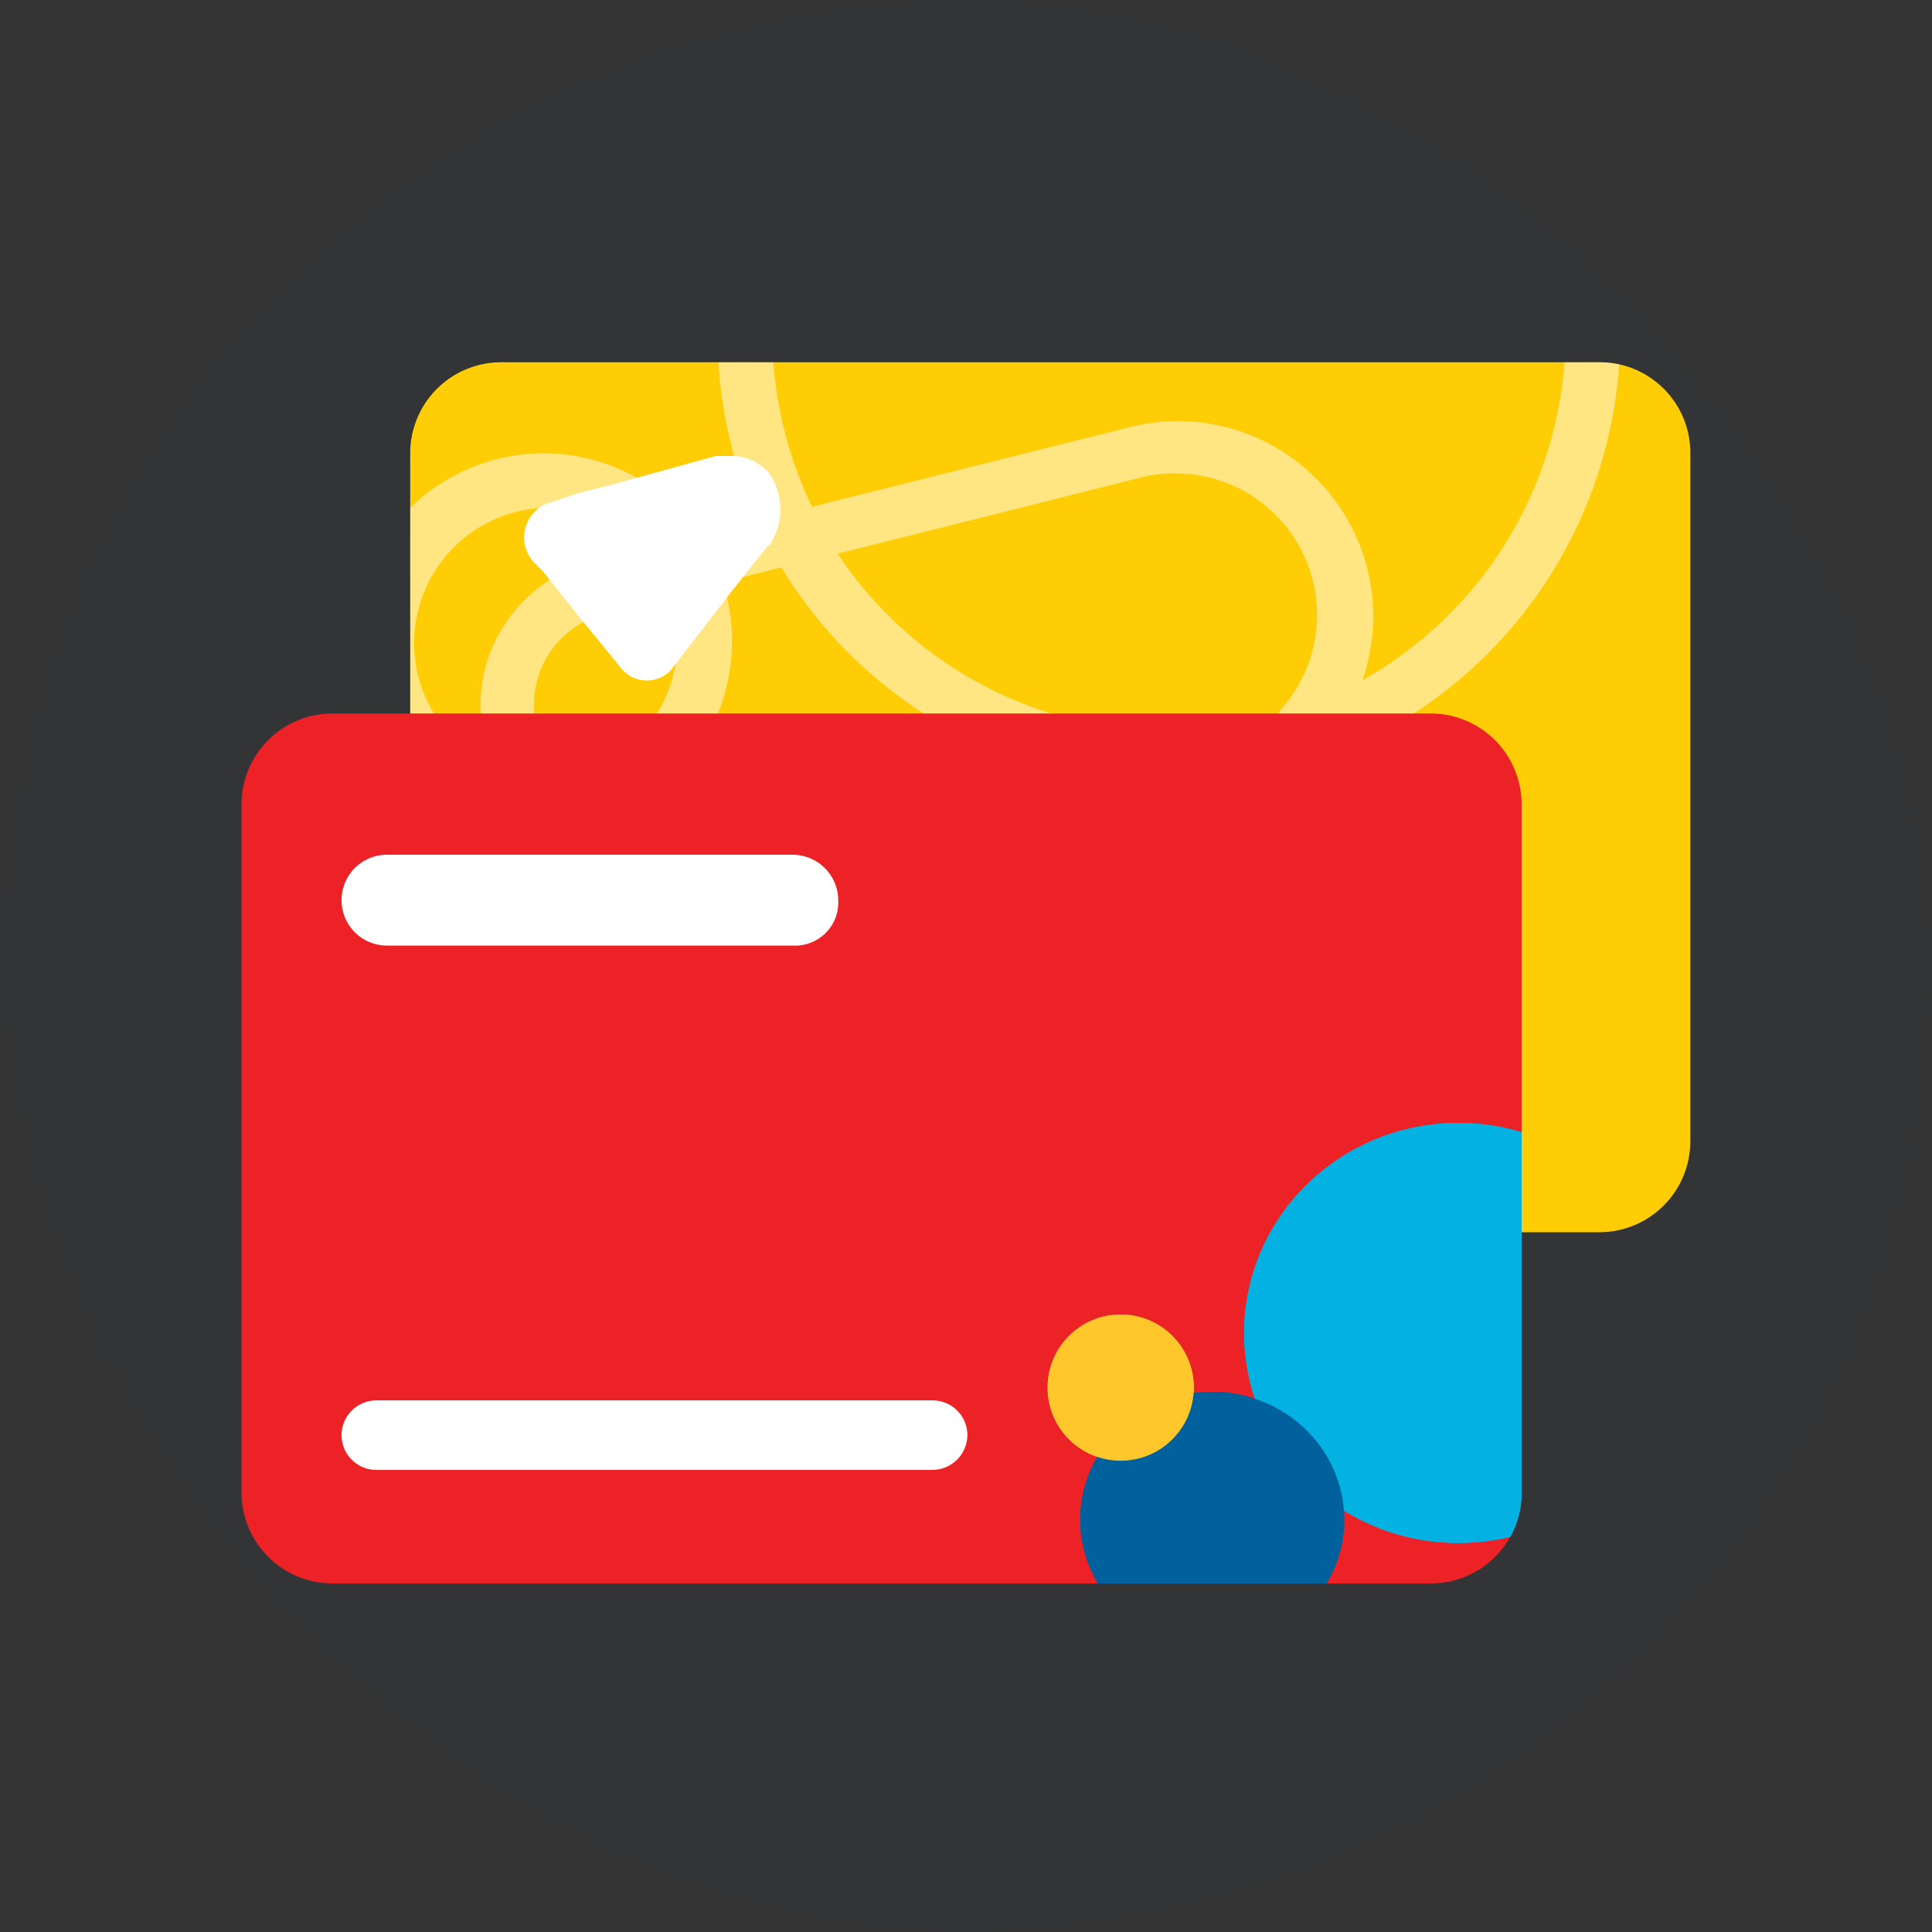
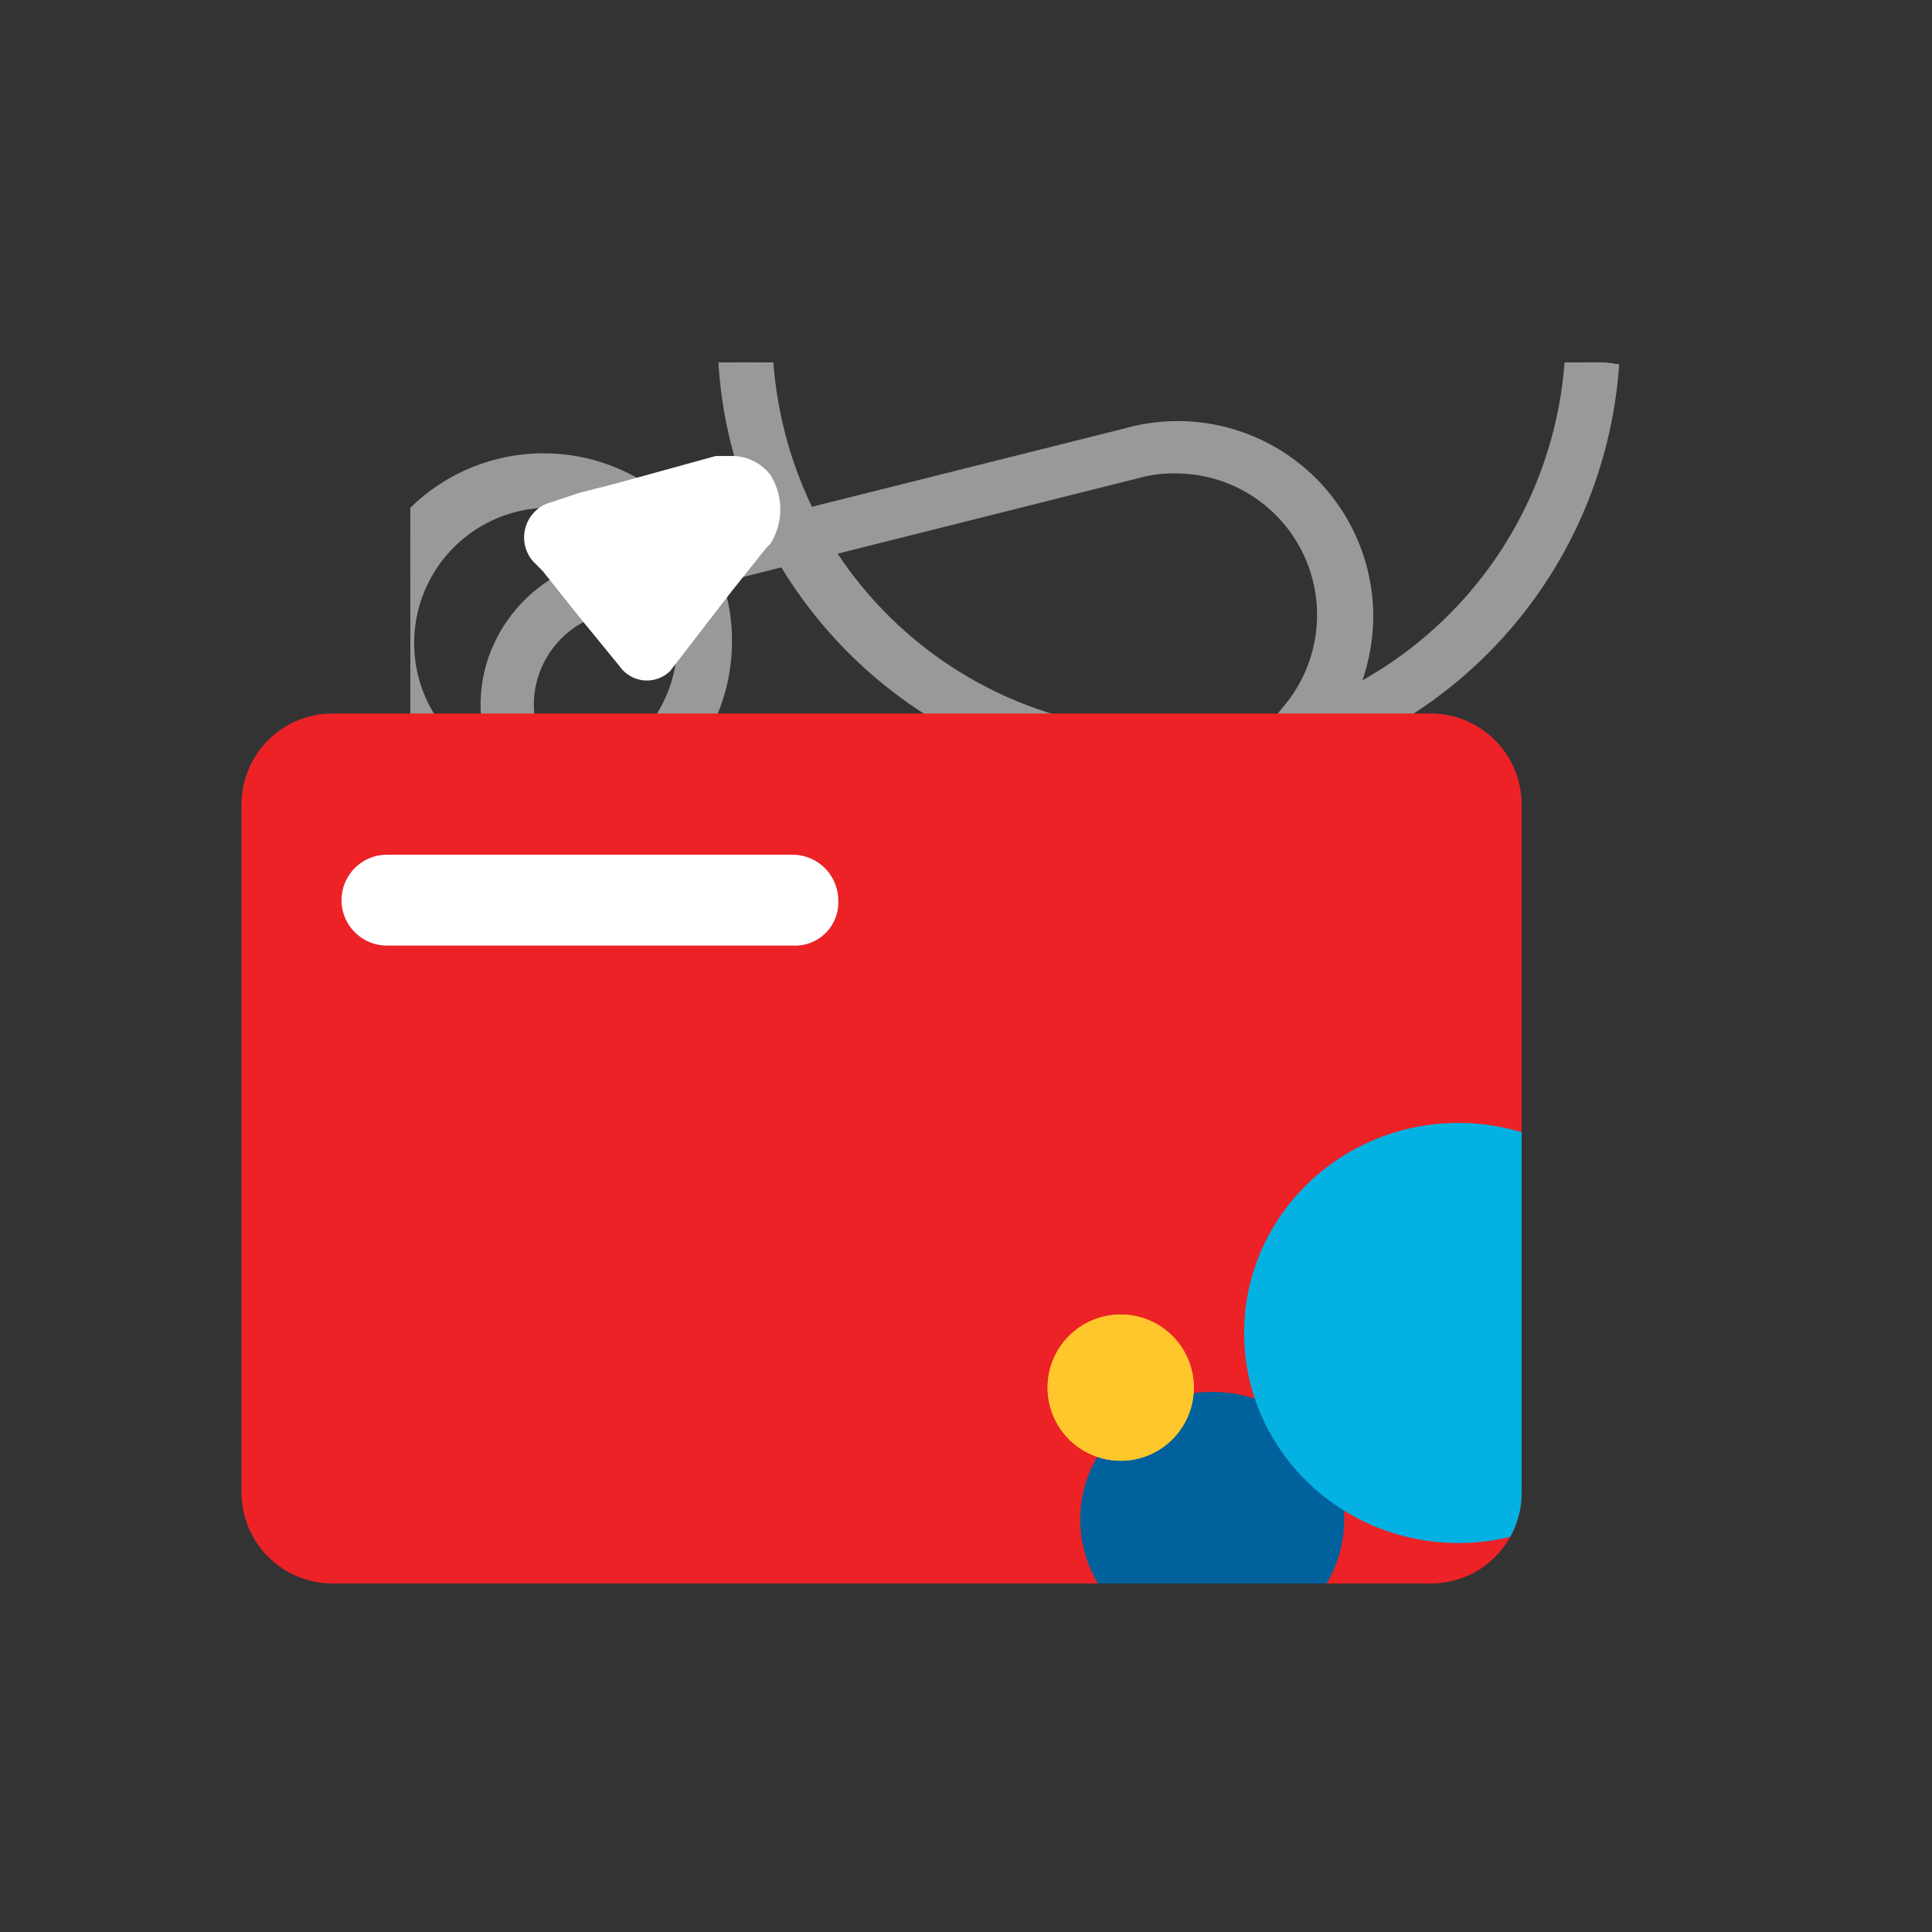
<svg xmlns="http://www.w3.org/2000/svg" width="56" height="56" viewBox="0 0 56 56">
  <rect x="0" y="0" width="56" height="56" fill="#333333" stroke="none" />
  <defs>
    <clipPath id="clip-path">
      <path id="Path_3417" d="M1185.2 707.732v19.951a2.638 2.638 0 0 1-2.633 2.633h-31.839a2.638 2.638 0 0 1-2.633-2.633v-19.951a2.638 2.638 0 0 1 2.633-2.633h31.839a2.624 2.624 0 0 1 2.633 2.633z" class="cls-1" transform="translate(-1148.1 -705.099)" />
    </clipPath>
    <clipPath id="clip-path-2">
      <path id="Path_3419" d="M1158.772 779.816h-31.839a2.638 2.638 0 0 1-2.633-2.633v-19.95a2.638 2.638 0 0 1 2.633-2.633h31.839a2.638 2.638 0 0 1 2.633 2.633v19.951a2.625 2.625 0 0 1-2.633 2.632z" class="cls-1" transform="translate(-1124.3 -754.6)" />
    </clipPath>
    <style>
            .cls-1{fill:none}.cls-12,.cls-6{fill:#fff}.cls-6{stroke:#fff;stroke-miterlimit:10;stroke-width:1.15px}.cls-8{clip-path:url(#clip-path-2)}.cls-9{fill:#03b2e2}.cls-10{fill:#00619d}.cls-11{fill:#ffc72b}
        </style>
  </defs>
  <g id="Group_4079" transform="translate(11632 -5788)">
-     <rect id="Rectangle_3175" width="56" height="56" fill="#2c3e50" opacity="0.1" rx="28" transform="translate(-11632 5788)" />
    <g id="Layer_4" transform="translate(-11625 5798.5)">
-       <path id="Path_3414" fill="#ffcd05" d="M1185.2 707.732v19.951a2.638 2.638 0 0 1-2.633 2.633h-31.839a2.638 2.638 0 0 1-2.633-2.633v-19.951a2.638 2.638 0 0 1 2.633-2.633h31.839a2.624 2.624 0 0 1 2.633 2.633z" transform="translate(-1143.205 -705.099)" />
      <g id="outlines" transform="translate(4.895)">
        <g id="Group_3354">
          <g id="Group_3353">
            <g id="Group_3352" clip-path="url(#clip-path)">
              <g id="outlines-2" opacity="0.5" transform="translate(-.699 -.781)">
                <path id="Path_3415" d="M1176.921 789.05a9.931 9.931 0 0 0-1.789 5.718c0 .329.021.658.041.987h-.432c-.021-.329-.041-.658-.041-.987a10.32 10.32 0 0 1 1.954-6.068z" class="cls-6" transform="translate(-1168.53 -770.723)" />
                <path id="Path_3416" d="M1179.892 701.3h-.432a12.139 12.139 0 0 1-7.775 11.251 5.116 5.116 0 0 0 .782-1.481 5.353 5.353 0 0 0 .267-1.6 5.093 5.093 0 0 0-6.479-4.916l-9.523 2.386a12.281 12.281 0 0 1-1.419-5.615h-.432a12.2 12.2 0 0 0 1.419 5.718l-2.777.7a4.937 4.937 0 0 0-8.824.6v3.757a4.939 4.939 0 0 0 4.566 3.044h.226l-.35-.432a4.5 4.5 0 0 1 .144-8.988 4.458 4.458 0 0 1 3.805 2.119l-2.386.6h-.021a3.789 3.789 0 0 0-2.53 2.55 3.721 3.721 0 0 0 .8 3.5l.185.206.35.432 3.373 4.114.288.35 3.846 4.689a3.7 3.7 0 0 0 2.489 1.3c.1 0 .206.021.329.021a3.627 3.627 0 0 0 2.345-.864l5.574-7.1a9.95 9.95 0 0 1 3.6 7.672c0 .329-.021.658-.041.987h.432c.021-.329.041-.658.041-.987a10.421 10.421 0 0 0-3.764-8.022l3.25-4.114a12.555 12.555 0 0 0 8.642-11.877zm-30.646 12.917a3.3 3.3 0 0 1 1.522-5.368l2.489-.617a4.56 4.56 0 0 1 .453 1.974 4.467 4.467 0 0 1-1.317 3.167 4.21 4.21 0 0 1-1.46.967 4.583 4.583 0 0 1-1.316.329zm21.638-1.4a11.748 11.748 0 0 1-3.517.535 12.083 12.083 0 0 1-10.448-6.026l-.453.1a12.585 12.585 0 0 0 13.966 5.985l-2.839 3.62-.267.35-5.553 7.055a3.219 3.219 0 0 1-4.5-.411l-3.908-4.792a9.794 9.794 0 0 1 3.435-2.838 9.971 9.971 0 0 1 10.531.967l.267-.35a10.416 10.416 0 0 0-14.521 1.851l-3.106-3.805a4.876 4.876 0 0 0 2.735-1.4 4.933 4.933 0 0 0 1.44-3.5 4.825 4.825 0 0 0-.473-2.1l2.777-.7.452-.1 9.42-2.365a4.384 4.384 0 0 1 1.255-.165 4.678 4.678 0 0 1 3.661 7.59l-.35.432z" class="cls-6" transform="translate(-1144.7 -701.3)" />
              </g>
            </g>
          </g>
        </g>
      </g>
      <path id="Path_3418" fill="#ec2227" d="M1158.772 779.816h-31.839a2.638 2.638 0 0 1-2.633-2.633v-19.95a2.638 2.638 0 0 1 2.633-2.633h31.839a2.638 2.638 0 0 1 2.633 2.633v19.951a2.625 2.625 0 0 1-2.633 2.632z" transform="translate(-1124.3 -744.419)" />
      <g id="Group_3361" transform="translate(0 10.181)">
        <g id="Group_3360">
          <g id="Group_3359">
            <g id="Group_3358">
              <g id="Group_3357">
                <g id="Group_3356" class="cls-8">
                  <g id="Group_3355" transform="translate(23.365 11.868)">
                    <g id="circles">
-                       <ellipse id="Ellipse_874" cx="6.212" cy="6.088" class="cls-9" rx="6.212" ry="6.088" transform="translate(5.697)" />
                      <ellipse id="Ellipse_875" cx="3.826" cy="3.702" class="cls-10" rx="3.826" ry="3.702" transform="translate(.946 7.795)" />
                      <circle id="Ellipse_876" cx="2.119" cy="2.119" r="2.119" class="cls-11" transform="translate(0 5.553)" />
                    </g>
                  </g>
                </g>
              </g>
            </g>
          </g>
        </g>
      </g>
      <g id="Group_3362" transform="translate(2.9 14.275)">
        <path id="Path_3420" d="M1151.481 777.133h-11.765a1.316 1.316 0 1 1 0-2.633h11.765a1.325 1.325 0 0 1 1.316 1.316 1.252 1.252 0 0 1-1.316 1.317z" class="cls-12" transform="translate(-1138.4 -774.5)" />
      </g>
      <g id="Group_3369" transform="translate(0 10.181)">
        <g id="Group_3368">
          <g id="Group_3367">
            <g id="Group_3366">
              <g id="Group_3365">
                <g id="Group_3364" class="cls-8">
                  <g id="Group_3363" transform="translate(23.365 11.868)">
                    <g id="circles-2">
                      <ellipse id="Ellipse_877" cx="6.212" cy="6.088" class="cls-9" rx="6.212" ry="6.088" transform="translate(5.697)" />
-                       <ellipse id="Ellipse_878" cx="3.826" cy="3.702" class="cls-10" rx="3.826" ry="3.702" transform="translate(.946 7.795)" />
                      <circle id="Ellipse_879" cx="2.119" cy="2.119" r="2.119" class="cls-11" transform="translate(0 5.553)" />
                    </g>
                  </g>
                </g>
              </g>
            </g>
          </g>
        </g>
      </g>
      <g id="Group_3370" transform="translate(8.175 2.715)">
        <path id="Path_3422" d="M1171.2 720.85l-.123.123-1.049 1.316-1.728 2.242a.963.963 0 0 1-1.46-.123l-1.193-1.46-1.049-1.316-.267-.267a1.057 1.057 0 0 1 .535-1.728l.8-.267 1.049-.267 2.9-.8h.385a1.416 1.416 0 0 1 1.193.535 1.872 1.872 0 0 1 .007 2.012z" class="cls-12" transform="translate(-1164.047 -718.3)" />
      </g>
-       <path id="Path_3423" d="M1155.533 853.416h-16.125a1.01 1.01 0 0 1-1.008-1.008 1.01 1.01 0 0 1 1.008-1.008h16.125a1.009 1.009 0 0 1 1.008 1.008 1.022 1.022 0 0 1-1.008 1.008z" class="cls-12" transform="translate(-1135.5 -821.309)" />
    </g>
  </g>
</svg>